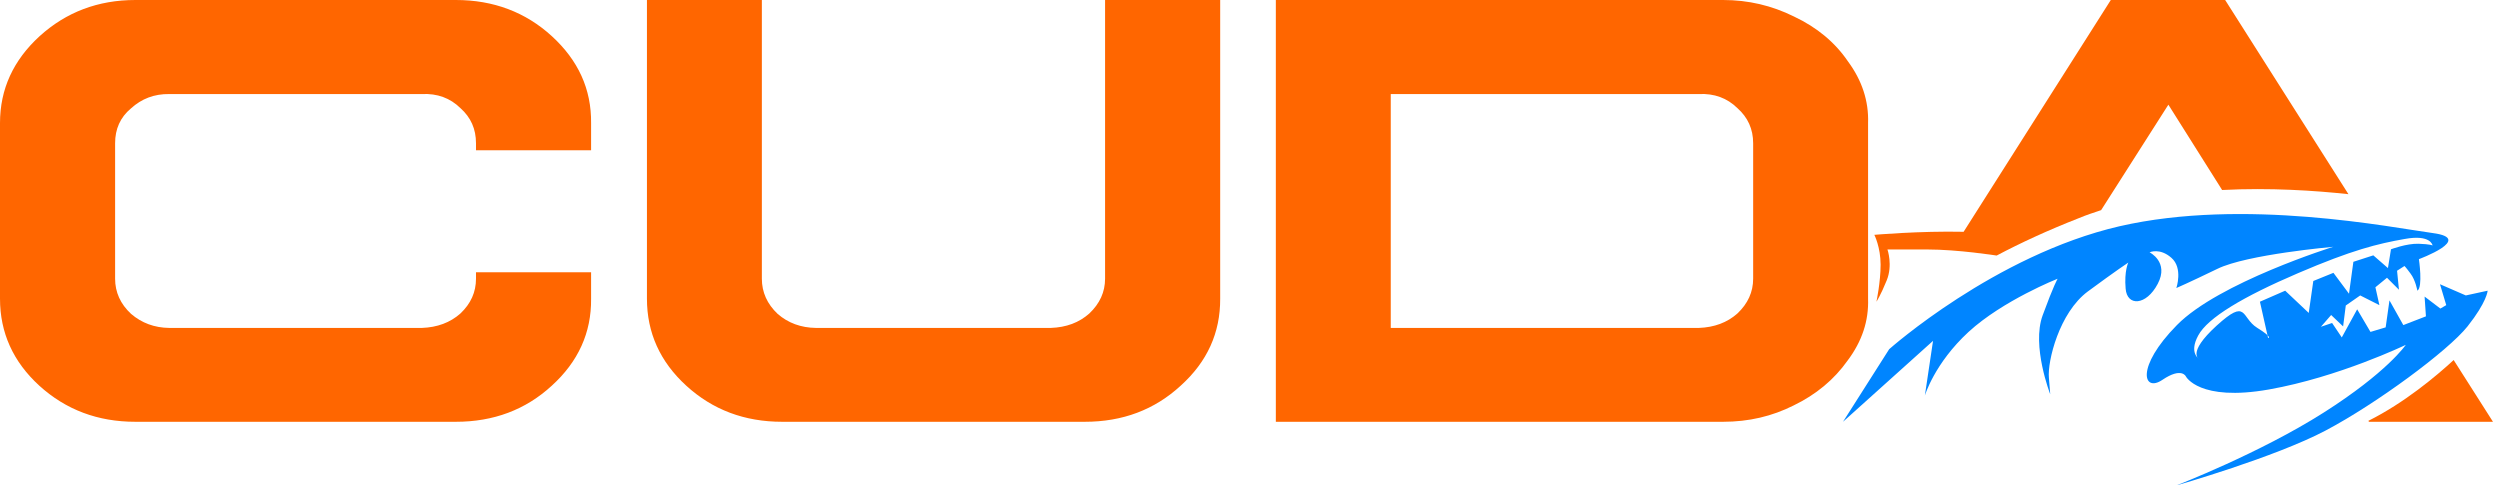
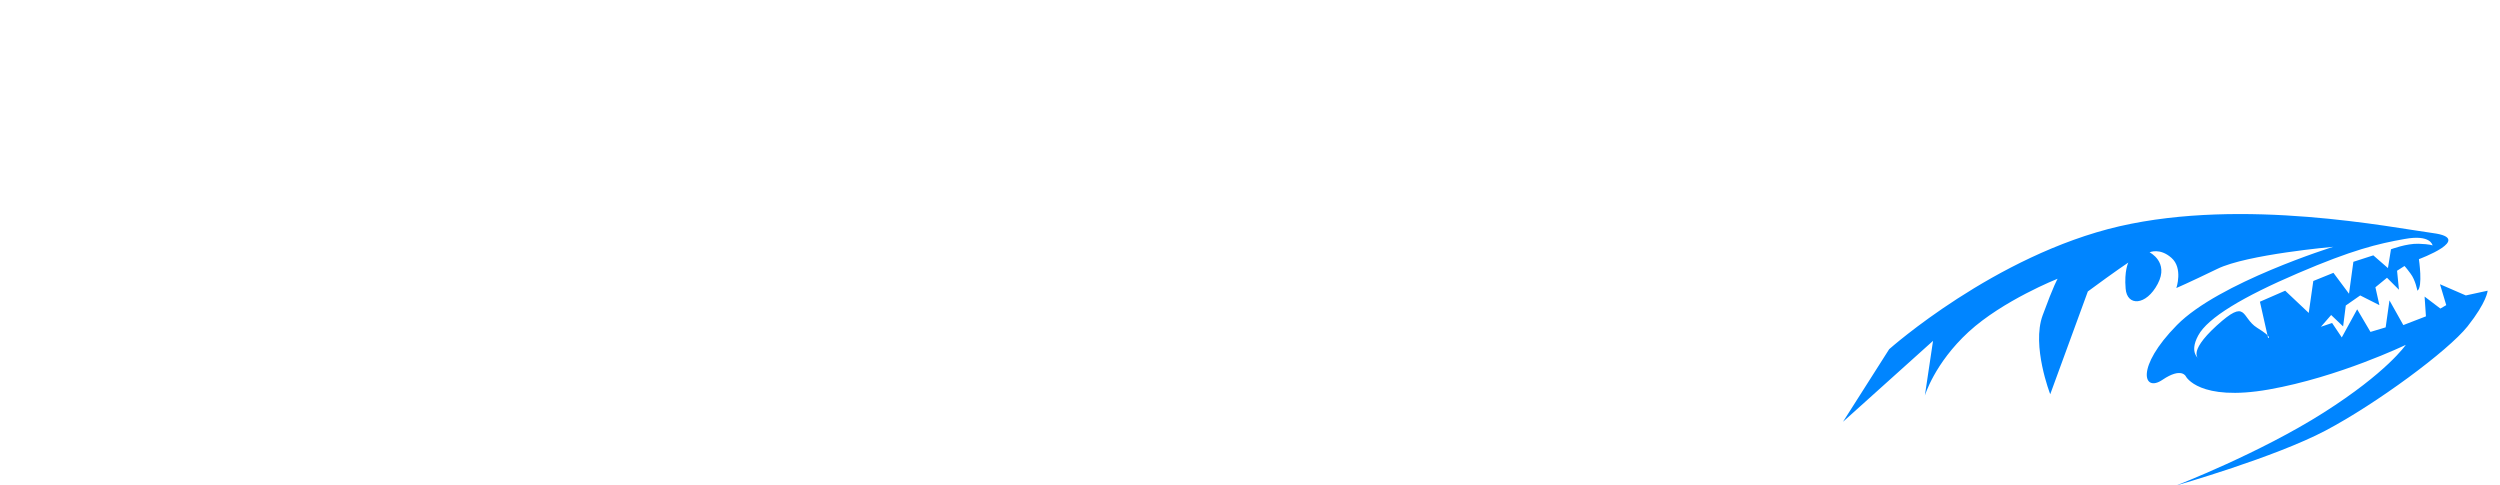
<svg xmlns="http://www.w3.org/2000/svg" width="206" height="40" viewBox="0 0 206 40" fill="none">
  <g clip-path="url(#clip0_13_8793)">
-     <path fill-rule="evenodd" clip-rule="evenodd" d="M11.159 0C8.076 0 5.447 1.002 3.271 2.975C1.096 4.963 0 7.342 0 10.145V24.611C0 27.413 1.08 29.808 3.24 31.781C5.431 33.769 8.06 34.755 11.159 34.755H37.563C40.662 34.755 43.307 33.769 45.467 31.781C47.642 29.808 48.738 27.413 48.706 24.611V22.434H39.222V22.967C39.222 24.063 38.799 25.018 37.938 25.832C37.093 26.583 36.029 26.975 34.761 27.021H13.945C12.724 27.006 11.676 26.614 10.799 25.863C9.923 25.049 9.485 24.078 9.485 22.967V11.804C9.485 10.63 9.907 9.675 10.784 8.939C11.676 8.125 12.724 7.734 13.945 7.75H34.761C36.029 7.687 37.093 8.078 37.938 8.908C38.799 9.675 39.222 10.63 39.222 11.804V12.384H48.706V10.145C48.738 7.342 47.642 4.963 45.467 2.975C43.307 1.002 40.662 0 37.563 0H11.159ZM173.931 0L161.802 19.1C158.202 19.021 154.446 19.35 154.446 19.35C154.446 19.35 154.962 20.368 154.962 21.808C154.962 23.248 154.618 24.861 154.618 24.861C154.618 24.861 154.962 24.344 155.463 23.108C155.979 21.855 155.526 20.556 155.526 20.556C155.526 20.556 156.261 20.556 158.797 20.556C161.332 20.556 164.525 21.057 164.525 21.057C166.45 20.039 168.704 18.99 171.302 17.973C171.897 17.722 172.523 17.519 173.133 17.315L178.674 8.626L183.103 15.656C187.047 15.452 190.741 15.703 193.511 16L183.353 0H173.931ZM195.154 34.677L195.201 34.755H205.421L202.182 29.667C200.757 30.982 198.128 33.19 195.154 34.677ZM105.129 0V34.755H141.987C144.1 34.755 146.025 34.301 147.794 33.409C149.641 32.517 151.128 31.28 152.239 29.714C153.428 28.133 153.992 26.442 153.929 24.611V10.145C153.992 8.329 153.428 6.622 152.27 5.057C151.206 3.491 149.719 2.254 147.825 1.362C145.994 0.454 144.053 0 141.987 0H105.129ZM114.598 7.75H139.984C141.252 7.687 142.316 8.078 143.161 8.908C144.022 9.675 144.46 10.63 144.46 11.804V22.967C144.46 24.063 144.022 25.018 143.161 25.832C142.316 26.583 141.252 26.975 139.984 27.021H114.598V7.75ZM53.308 0V24.611C53.308 27.413 54.388 29.808 56.548 31.781C58.723 33.769 61.352 34.755 64.451 34.755H89.384C92.498 34.755 95.128 33.769 97.288 31.781C99.479 29.808 100.559 27.413 100.543 24.611V0H91.058V22.967C91.058 24.063 90.62 25.018 89.759 25.832C88.914 26.583 87.866 26.975 86.582 27.021H67.237C66.001 27.006 64.937 26.614 64.076 25.863C63.215 25.049 62.777 24.078 62.777 22.967V0H53.308Z" fill="#FF6600" />
-     <path fill-rule="evenodd" clip-rule="evenodd" d="M155.667 28.775C155.667 28.775 164.369 21.025 174.636 18.646C184.919 16.282 197.111 18.755 200.491 19.209C203.888 19.663 199.318 21.354 199.318 21.354C199.318 21.354 199.662 23.671 199.192 23.953C199.192 23.953 199.036 23.076 198.629 22.544C198.238 22.012 198.128 21.918 198.128 21.918L197.518 22.309L197.674 23.875L196.688 22.888L195.733 23.671L196.062 25.143L194.481 24.344L193.292 25.174L193.073 26.896L192.087 25.957L191.242 26.927L192.165 26.614L192.963 27.804L194.231 25.487L195.327 27.35L196.579 26.974L196.892 24.751L198.034 26.787L199.897 26.067L199.787 24.438L201.086 25.425L201.571 25.143L201.055 23.421L203.183 24.344L204.983 23.953C204.983 23.953 204.936 24.861 203.324 26.896C201.712 28.916 195.812 33.268 191.633 35.475C187.454 37.683 179.331 40 179.331 40C179.331 40 186.218 37.339 191.461 34.004C196.719 30.669 198.238 28.415 198.238 28.415C198.238 28.415 192.713 31.076 186.953 32.094C181.194 33.111 180.114 31.014 180.114 31.014C180.114 31.014 179.769 30.231 178.189 31.295C176.608 32.376 175.935 30.278 179.378 26.787C182.821 23.28 192.259 20.337 192.259 20.337C192.259 20.337 185.138 20.963 182.712 22.153C180.286 23.327 179.331 23.734 179.331 23.734C179.331 23.734 179.895 22.09 178.924 21.245C177.969 20.399 177.124 20.791 177.124 20.791C177.124 20.791 178.752 21.589 177.797 23.389C176.843 25.205 175.262 25.252 175.152 23.781C175.027 22.325 175.371 21.636 175.371 21.636C175.371 21.636 174.417 22.262 172.038 24.016C169.674 25.769 168.704 29.777 168.829 31.123C168.939 32.485 168.939 32.485 168.939 32.485C168.939 32.485 167.389 28.509 168.313 25.988C169.236 23.468 169.549 22.967 169.549 22.967C169.549 22.967 165.042 24.751 162.209 27.35C159.391 29.949 158.609 32.595 158.609 32.595L159.282 28.086L151.863 34.755L155.667 28.775ZM181.241 29.605C181.241 29.605 180.114 29.151 182.649 26.834C185.2 24.517 184.637 26.16 185.983 27.006C187.344 27.851 186.891 27.851 186.891 27.851L186.218 24.861L188.299 23.953L190.24 25.785L190.616 23.154L192.275 22.481L193.558 24.203L193.918 21.573L195.561 21.041L196.766 22.09L197.017 20.54C197.017 20.54 198.3 20.055 199.286 20.086C200.272 20.117 200.444 20.227 200.444 20.227C200.444 20.227 200.319 19.288 198.128 19.695C195.921 20.086 193.84 20.587 189.348 22.513C184.856 24.438 181.914 26.176 181.131 27.648C180.333 29.119 181.241 29.605 181.241 29.605Z" fill="#0085FF" />
+     <path fill-rule="evenodd" clip-rule="evenodd" d="M155.667 28.775C155.667 28.775 164.369 21.025 174.636 18.646C184.919 16.282 197.111 18.755 200.491 19.209C203.888 19.663 199.318 21.354 199.318 21.354C199.318 21.354 199.662 23.671 199.192 23.953C199.192 23.953 199.036 23.076 198.629 22.544C198.238 22.012 198.128 21.918 198.128 21.918L197.518 22.309L197.674 23.875L196.688 22.888L195.733 23.671L196.062 25.143L194.481 24.344L193.292 25.174L193.073 26.896L192.087 25.957L191.242 26.927L192.165 26.614L192.963 27.804L194.231 25.487L195.327 27.35L196.579 26.974L196.892 24.751L198.034 26.787L199.897 26.067L199.787 24.438L201.086 25.425L201.571 25.143L201.055 23.421L203.183 24.344L204.983 23.953C204.983 23.953 204.936 24.861 203.324 26.896C201.712 28.916 195.812 33.268 191.633 35.475C187.454 37.683 179.331 40 179.331 40C179.331 40 186.218 37.339 191.461 34.004C196.719 30.669 198.238 28.415 198.238 28.415C198.238 28.415 192.713 31.076 186.953 32.094C181.194 33.111 180.114 31.014 180.114 31.014C180.114 31.014 179.769 30.231 178.189 31.295C176.608 32.376 175.935 30.278 179.378 26.787C182.821 23.28 192.259 20.337 192.259 20.337C192.259 20.337 185.138 20.963 182.712 22.153C180.286 23.327 179.331 23.734 179.331 23.734C179.331 23.734 179.895 22.09 178.924 21.245C177.969 20.399 177.124 20.791 177.124 20.791C177.124 20.791 178.752 21.589 177.797 23.389C176.843 25.205 175.262 25.252 175.152 23.781C175.027 22.325 175.371 21.636 175.371 21.636C175.371 21.636 174.417 22.262 172.038 24.016C168.939 32.485 168.939 32.485 168.939 32.485C168.939 32.485 167.389 28.509 168.313 25.988C169.236 23.468 169.549 22.967 169.549 22.967C169.549 22.967 165.042 24.751 162.209 27.35C159.391 29.949 158.609 32.595 158.609 32.595L159.282 28.086L151.863 34.755L155.667 28.775ZM181.241 29.605C181.241 29.605 180.114 29.151 182.649 26.834C185.2 24.517 184.637 26.16 185.983 27.006C187.344 27.851 186.891 27.851 186.891 27.851L186.218 24.861L188.299 23.953L190.24 25.785L190.616 23.154L192.275 22.481L193.558 24.203L193.918 21.573L195.561 21.041L196.766 22.09L197.017 20.54C197.017 20.54 198.3 20.055 199.286 20.086C200.272 20.117 200.444 20.227 200.444 20.227C200.444 20.227 200.319 19.288 198.128 19.695C195.921 20.086 193.84 20.587 189.348 22.513C184.856 24.438 181.914 26.176 181.131 27.648C180.333 29.119 181.241 29.605 181.241 29.605Z" fill="#0085FF" />
  </g>
  <defs>
    <clipPath id="clip0_13_8793">
      <rect width="206" height="40" fill="white" />
    </clipPath>
  </defs>
</svg>